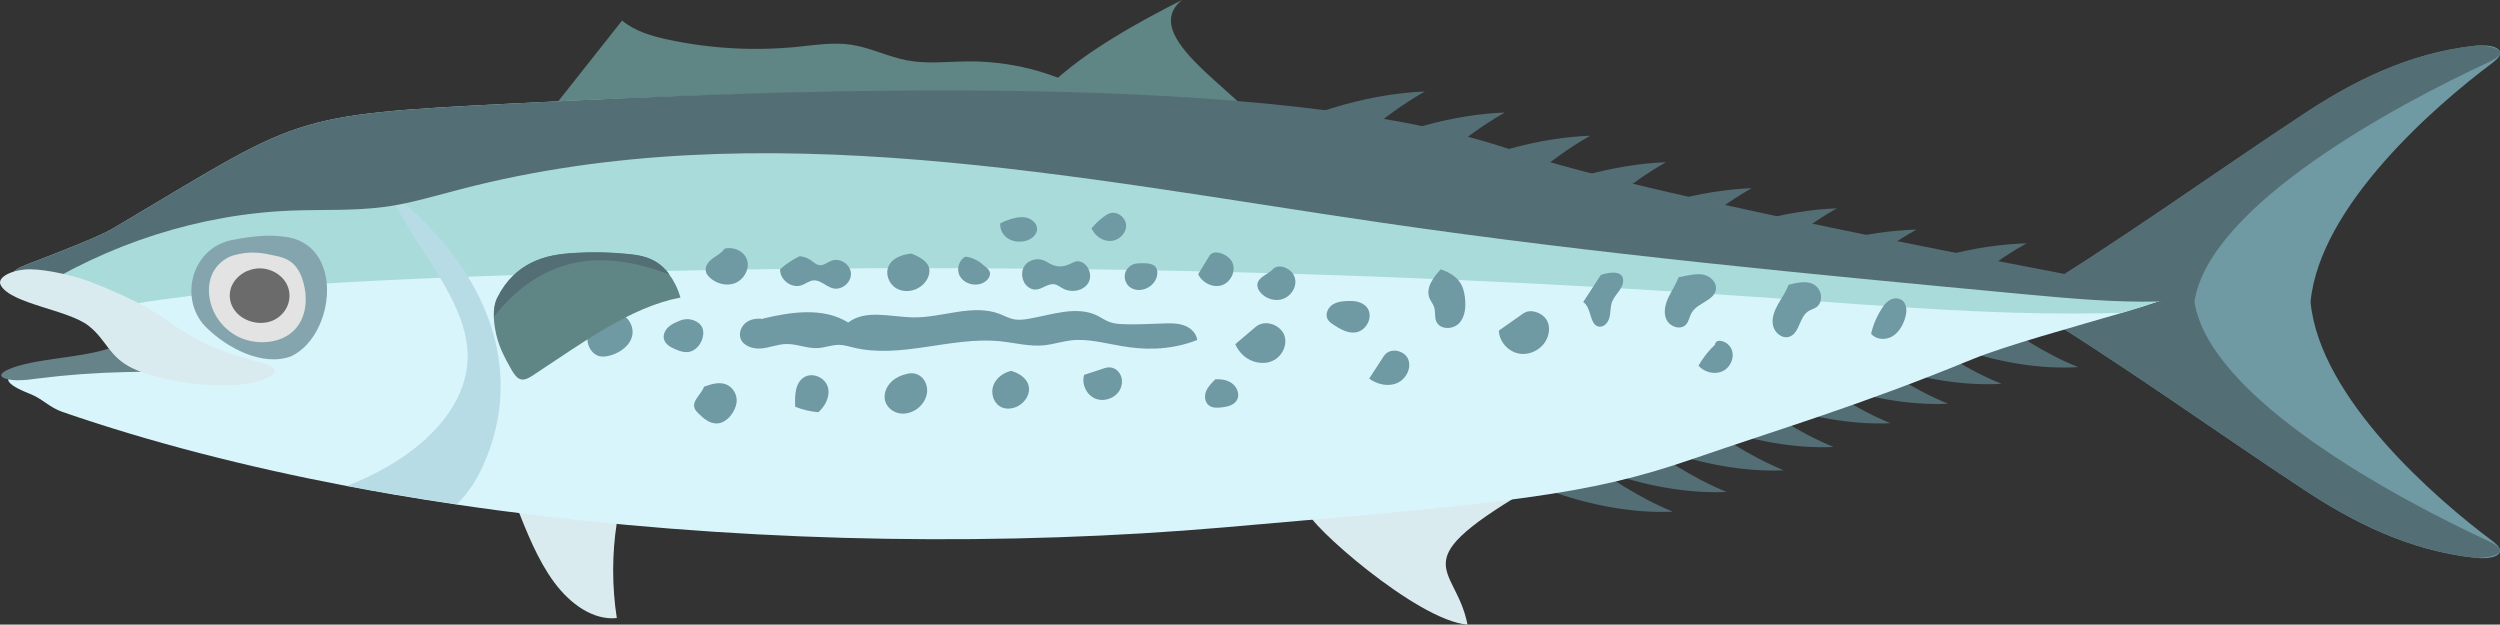
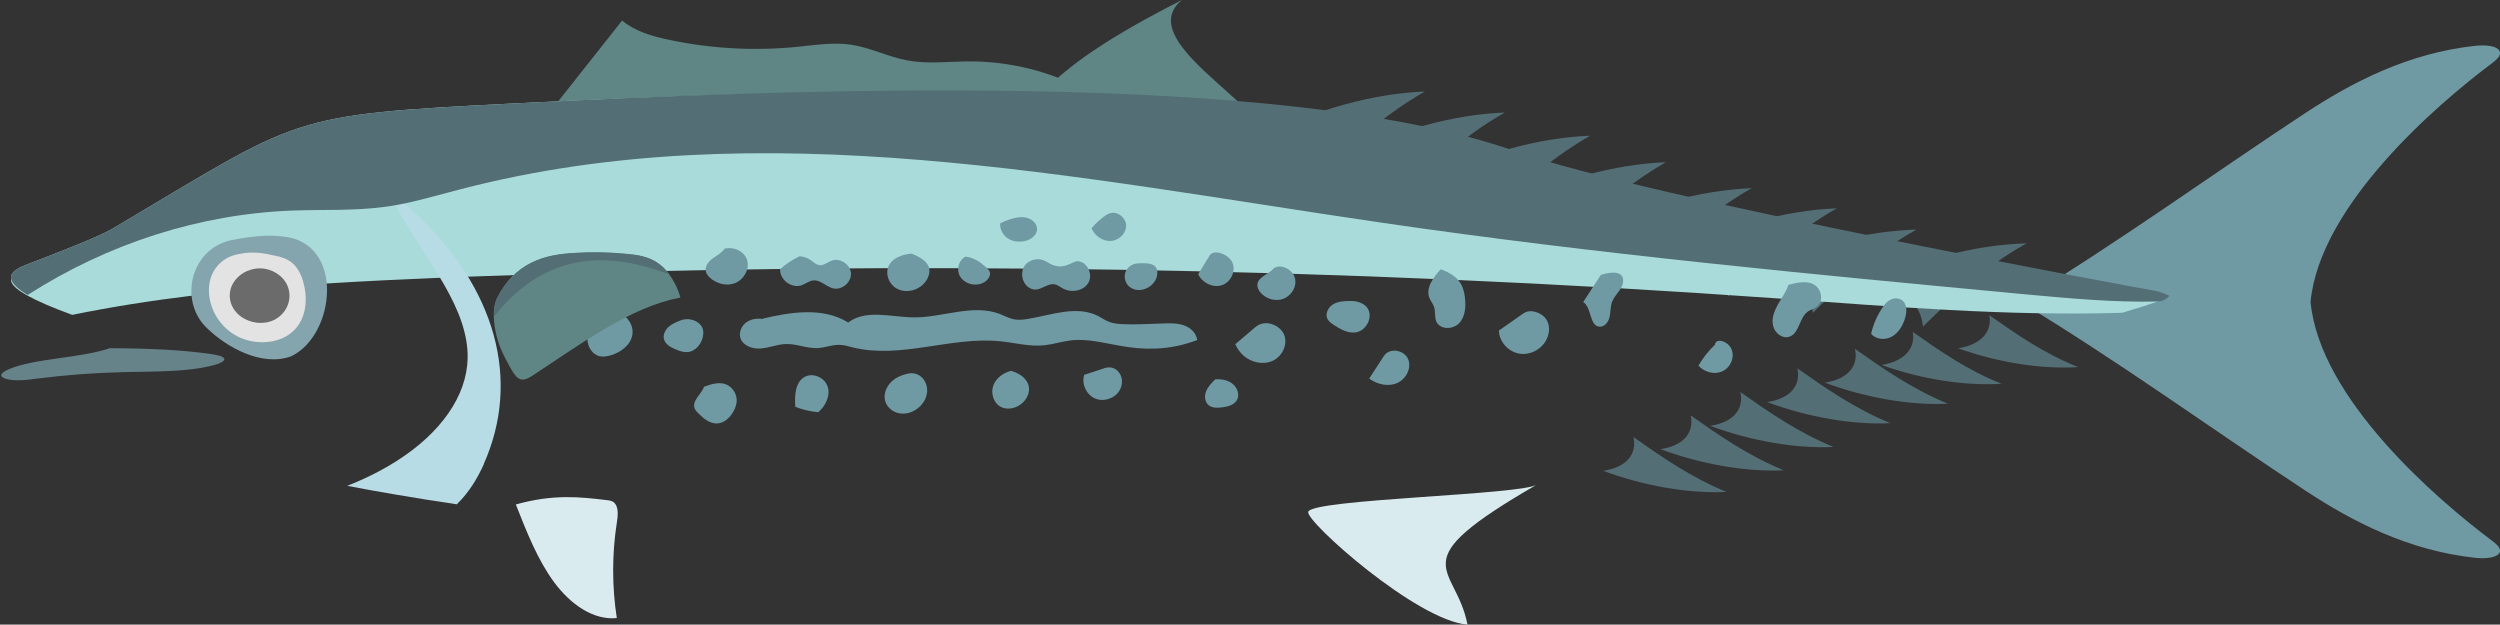
<svg xmlns="http://www.w3.org/2000/svg" id="_レイヤー_2" data-name="レイヤー 2" width="180" height="44.97" viewBox="0 0 180 44.97">
  <rect x="0" y="0" width="180" height="44.97" fill="#333333" stroke="none" />
  <defs>
    <style>
      .cls-1 {
        fill: #b8dce6;
      }

      .cls-2 {
        fill: #e3e3e3;
      }

      .cls-3 {
        fill: #daebf0;
      }

      .cls-4 {
        fill: #5f8584;
      }

      .cls-5 {
        fill: #66838a;
      }

      .cls-6 {
        fill: #6b6b6b;
      }

      .cls-7 {
        fill: #536e75;
      }

      .cls-8 {
        fill: #84a5ad;
      }

      .cls-9 {
        fill: #a9dbda;
      }

      .cls-10 {
        fill: #d9f5fc;
      }

      .cls-11 {
        fill: #6f99a3;
      }
    </style>
  </defs>
  <g id="_コンテンツ" data-name="コンテンツ">
    <g>
      <g>
        <g>
          <path class="cls-7" d="M90.98,9.8c3.67-1.9,7.89-3.07,11.61-3.21-3.15,1.79-5.53,4.1-7.83,6.34-.05-1.65-1.28-2.96-3.78-3.13Z" />
          <path class="cls-7" d="M96.74,11.31c3.67-1.9,7.89-3.07,11.61-3.21-3.15,1.79-5.53,4.1-7.83,6.34-.05-1.65-1.28-2.96-3.78-3.13Z" />
          <path class="cls-7" d="M102.89,12.98c3.67-1.9,7.89-3.07,11.61-3.21-3.15,1.79-5.53,4.1-7.83,6.34-.05-1.65-1.28-2.96-3.78-3.13Z" />
          <path class="cls-7" d="M108.34,14.89c3.67-1.9,7.89-3.07,11.61-3.21-3.15,1.79-5.53,4.1-7.83,6.34-.05-1.65-1.28-2.96-3.78-3.13Z" />
          <path class="cls-7" d="M114.51,16.76c3.67-1.9,7.89-3.07,11.61-3.21-3.15,1.79-5.53,4.1-7.83,6.34-.05-1.65-1.28-2.96-3.78-3.13Z" />
          <path class="cls-7" d="M120.64,18.21c3.67-1.9,7.89-3.07,11.61-3.21-3.15,1.79-5.53,4.1-7.83,6.34-.05-1.65-1.28-2.96-3.78-3.13Z" />
          <path class="cls-7" d="M126.65,19.48c3.54-1.78,7.67-2.85,11.34-2.95-3.04,1.68-5.3,3.87-7.47,6-.11-1.58-1.39-2.85-3.87-3.04Z" />
          <path class="cls-7" d="M134.58,20.47c3.54-1.78,7.67-2.85,11.34-2.95-3.04,1.68-5.3,3.87-7.47,6-.11-1.58-1.39-2.85-3.87-3.04Z" />
        </g>
        <g>
-           <path class="cls-7" d="M111.56,35.32c2.96,1.1,6.19,1.65,8.88,1.52-2.56-1.05-4.67-2.52-6.7-3.95.25,1.16-.41,2.16-2.18,2.43Z" />
          <path class="cls-7" d="M115.43,33.9c2.96,1.1,6.19,1.65,8.88,1.52-2.56-1.05-4.67-2.52-6.7-3.95.25,1.16-.41,2.16-2.18,2.43Z" />
          <path class="cls-7" d="M119.55,32.34c2.96,1.1,6.19,1.65,8.88,1.52-2.56-1.05-4.67-2.52-6.7-3.95.25,1.16-.41,2.16-2.18,2.43Z" />
          <path class="cls-7" d="M123.13,30.66c2.96,1.1,6.19,1.65,8.88,1.52-2.56-1.05-4.67-2.52-6.7-3.95.25,1.16-.41,2.16-2.18,2.43Z" />
          <path class="cls-7" d="M127.23,28.95c2.96,1.1,6.19,1.65,8.88,1.52-2.56-1.05-4.67-2.52-6.7-3.95.25,1.16-.41,2.16-2.18,2.43Z" />
          <path class="cls-7" d="M131.38,27.55c2.96,1.1,6.19,1.65,8.88,1.52-2.56-1.05-4.67-2.52-6.7-3.95.25,1.16-.41,2.16-2.18,2.43Z" />
          <path class="cls-7" d="M135.47,26.28c2.85,1.02,5.99,1.52,8.64,1.35-2.47-.98-4.46-2.38-6.39-3.73.19,1.12-.51,2.09-2.25,2.38Z" />
          <path class="cls-7" d="M140.99,25.08c2.85,1.02,5.99,1.52,8.64,1.35-2.47-.98-4.46-2.38-6.39-3.73.19,1.12-.51,2.09-2.25,2.38Z" />
        </g>
      </g>
      <g>
        <g>
          <path class="cls-11" d="M180,39.63s0,.03,0,.05c0,.04-.02.08-.04.12-.19.35-.91.42-1.53.38-.08,0-.16-.01-.24-.02-4.82-.53-8.81-2.61-12.18-4.82-6.57-4.32-13.7-9.48-20.57-13.61,6.87-4.13,14-9.29,20.57-13.61,3.37-2.21,7.36-4.29,12.18-4.82.08,0,.16-.02.24-.02.62-.04,1.34.03,1.53.38.02.04.03.08.04.12,0,.02,0,.03,0,.05,0,.01,0,.02,0,.03-.02.24-.3.48-.56.68-3.99,2.98-12.42,10.24-13.08,17.2.66,6.96,9.09,14.22,13.08,17.2.26.2.54.43.56.68,0,.01,0,.02,0,.03Z" />
-           <path class="cls-7" d="M180,39.6s0,.02,0,.03c0,.05-.02.11-.07.16-.21.24-.82.35-1.51.38-.08,0-.16-.01-.24-.02-4.82-.53-8.81-2.61-12.18-4.82-6.57-4.32-13.7-9.48-20.57-13.61,6.87-4.13,14-9.29,20.57-13.61,3.37-2.21,7.36-4.29,12.18-4.82.08,0,.16-.02.24-.02.69.03,1.29.14,1.51.38.05.05.07.11.07.16,0,.01,0,.02,0,.03-.04.24-.49.48-.91.68-6.43,2.98-20.03,10.24-21.09,17.2,1.06,6.96,14.66,14.22,21.09,17.2.42.2.88.43.91.68Z" />
        </g>
        <path class="cls-4" d="M70.87,10.34c4.65-3.26,3.63-4.96,14.23-10.34-3.52,2.9,5.83,7.43,6.16,10.13-5.19-1-12.73-1.11-20.39.21Z" />
        <path class="cls-4" d="M37.15,11.14c2.55-3.22,5.1-6.44,7.64-9.66.94.78,2.16,1.13,3.35,1.38,3.05.65,6.19.82,9.29.51,1.29-.13,2.58-.34,3.86-.15,1.39.21,2.67.88,4.05,1.13,1.44.27,2.91.08,4.37.07,3-.02,5.99.73,8.62,2.17-1.02,1.84-3.48,2.18-5.59,2.31-8.02.49-16.04.97-24.07,1.46-3.25.2-6.5.39-11.54.78Z" />
        <path class="cls-3" d="M37.14,36.32c.78,1.98,1.57,3.99,2.75,5.59s2.83,2.76,4.52,2.59c-.35-2.26-.35-4.6,0-6.86.08-.49.14-1.1-.16-1.42-.15-.16-.36-.19-.56-.21-1.91-.23-3.83-.45-6.54.31Z" />
        <path class="cls-3" d="M110.69,34.87c-10.01,5.78-5.88,5.7-5.03,10.1-3.63-.27-11.61-7.38-11.47-8.11.19-.94,15.6-1.22,16.5-1.99Z" />
      </g>
      <g>
-         <path class="cls-10" d="M155.35,21.71c-.59.21-1.49.49-2.56.81-3.37.99-8.42,2.37-10.84,3.37-8.03,3.3-13.77,4.98-20.09,7.16-7.6,2.62-13.01,3.13-33.71,4.92-15.6,1.35-32.83,1.12-49.11-.82-2.07-.25-4.12-.52-6.15-.82-1.48-.22-2.94-.45-4.4-.7-1.17-.2-2.34-.41-3.49-.63-7.3-1.39-14.22-3.17-20.5-5.34-.96-.33-1.42-.94-2.34-1.3-3.86-1.52.43-1.72,1.75-2.17.73-.25,4.23-.55,5.28-.72.08-.01.13-.03.17-.07.36-.37-1.76-1.88-2.52-2.14-.61-.2-1.15-.4-1.65-.58-1.49-.54-2.52-1-3.21-1.38-.95-.52-1.25-.91-1.19-1.22.01-.06.04-.12.08-.17.14-.19.42-.35.77-.49.34-.14.74-.27,1.1-.39,1.16-.4,4.32-1.5,5.31-2.03,13.75-7.35,12.38-7.42,29.09-8.18,19.37-.88,55.72-2.03,72.58,3.35,9.57,3.05,46.04,9.1,46.19,9.11.11,0,.17.03.18.05.05.07-.23.21-.74.4Z" />
        <path class="cls-9" d="M156.1,21.31c.05.07-.23.21-.74.4-.59.21-1.49.49-2.56.81-8.29.26-16.62-.45-24.91-1.04-31.33-2.22-62.78-2.74-94.17-1.56-.34.01-.68.02-1.02.04-.33.01-.66.03-.99.04-2.72.11-5.44.24-8.16.41-3.26.21-6.51.48-9.74.88-2.89.35-5.76.8-8.61,1.38-1.49-.54-2.52-1-3.21-1.38-.95-.52-1.25-.91-1.19-1.22-.02-.14,0-.26.08-.37.14-.21.42-.39.77-.54.34-.15.74-.29,1.1-.43,1.16-.45,4.32-1.66,5.31-2.24,13.75-8.13,12.38-8.21,29.09-9.05,19.37-.98,55.72-2.24,72.58,3.7,9.57,3.38,46.04,10.07,46.19,10.08.15.01.21.05.18.1Z" />
        <path class="cls-1" d="M34.84,33.41c-.45,1-1.04,2.01-1.95,2.9-1.48-.22-2.94-.45-4.4-.7-1.17-.2-2.34-.41-3.49-.63,1.3-.51,2.49-1.11,3.53-1.77,3.23-2.04,5.08-4.72,5.14-7.41.07-3.57-2.85-6.89-4.8-10.32-.33-.58-.63-1.16-.88-1.75.68.53,1.32,1.07,1.91,1.62,5.78,5.38,7.63,12,4.93,18.06Z" />
        <path class="cls-8" d="M16.65,17.29c-2.99.65-3.79,4.46-1.71,6.37,1.38,1.34,3.92,2.77,6.03,1.99,3.21-1.54,3.86-8.21-.6-8.62-.59-.07-1.58-.16-3.73.26Z" />
        <g>
          <path class="cls-11" d="M42.91,22.9c-.35.43-.62.95-.62,1.5s.35,1.13.89,1.25c.27.06.55,0,.81-.07.72-.22,1.42-.74,1.54-1.48.11-.65-.33-1.35-.96-1.55s-1.44.08-1.66.35Z" />
          <path class="cls-11" d="M48.92,23.1c-.29.12-.59.25-.81.46s-.38.54-.31.84c.09.39.49.61.86.76.26.11.54.21.83.19.61-.04,1.08-.64,1.14-1.25.02-.18,0-.36-.07-.52-.23-.48-.95-.77-1.62-.49Z" />
          <path class="cls-11" d="M54.93,22.97c-.42-.07-.87,0-1.21.25s-.53.72-.41,1.12c.18.57.89.8,1.49.75s1.17-.3,1.77-.32c.78-.03,1.54.34,2.33.29.51-.03,1.01-.24,1.52-.23.34,0,.68.11,1.01.19,3.44.84,7.04-.8,10.57-.45,1.07.11,2.13.4,3.2.29.63-.07,1.25-.27,1.88-.35,1.22-.15,2.43.2,3.64.4.8.14,1.61.22,2.41.19,1.05-.03,2.09-.24,3.07-.62-.06-.5-.49-.9-.97-1.06s-.99-.15-1.5-.13c-.19,0-.38.02-.57.02-.76.03-1.51.06-2.27.03-.33-.01-.67-.04-.99-.15-.31-.11-.59-.31-.88-.46-1.53-.75-3.32-.05-5,.23-.31.05-.63.09-.95.04-.39-.06-.74-.26-1.1-.4-1.96-.74-4.11.28-6.21.25-1.61-.02-3.41-.6-4.69.37-1.85-1.15-4.23-.73-6.15-.28Z" />
          <path class="cls-11" d="M52.17,17.91c-.21.31-.56.48-.86.7s-.57.57-.49.93c.04.18.16.33.29.45.47.44,1.2.63,1.8.4s1.03-.91.91-1.55-.84-1.11-1.66-.94Z" />
          <path class="cls-11" d="M57.57,18.45c-.51.24-.98.56-1.4.93-.04.76.82,1.41,1.54,1.16.29-.1.54-.32.85-.35.51-.05.91.44,1.41.57.63.16,1.33-.42,1.3-1.07s-.79-1.15-1.4-.92c-.31.12-.6.39-.93.31-.37-.08-.59-.57-1.36-.63Z" />
          <path class="cls-11" d="M65.62,18.26c-.65.06-1.37.31-1.64.9-.26.57.02,1.3.57,1.61s1.26.22,1.76-.16c.34-.26.6-.66.61-1.09s-.29-.87-1.29-1.26Z" />
          <path class="cls-11" d="M70.66,18.96c-.33-.26-.73-.43-1.14-.48-.49.23-.68.92-.41,1.4s.88.7,1.41.58c.34-.08.66-.31.75-.64s-.21-.53-.61-.85Z" />
          <path class="cls-11" d="M75.34,18.85c-.48-.33-1.21-.2-1.55.26s-.23,1.2.23,1.55c.15.11.32.19.5.19.49.01.93-.47,1.41-.38.21.04.39.19.58.29.61.35,1.51.2,1.86-.41s-.11-1.55-.81-1.54c-.42.01-1.07.82-2.22.02Z" />
          <path class="cls-11" d="M81.86,18.97c-.39.03-.75.32-.85.7s.05.81.38,1.03c.32.22.75.23,1.11.08.51-.2.9-.73.82-1.27-.08-.54-.63-.6-1.46-.54Z" />
          <path class="cls-11" d="M73.37,15.64c-.47.07-.93.22-1.35.44-.05.43.2.87.57,1.1s.84.27,1.26.16c.33-.09.64-.29.77-.6.23-.58-.4-1.21-1.25-1.09Z" />
          <path class="cls-11" d="M79.66,15.47c-.4.27-.77.6-1.07.97.24.54.79.94,1.38.91s1.13-.55,1.11-1.13-.75-1.19-1.41-.75Z" />
          <path class="cls-11" d="M87.11,18.37l-.84,1.37c.28.62,1.04,1,1.69.8s1.05-1.02.77-1.64-1.34-.97-1.62-.52Z" />
          <path class="cls-11" d="M91.64,19.4c-.39.38-1.08.56-1.11,1.1-.01.22.1.43.25.59.35.39.92.59,1.43.48s.95-.55,1.04-1.07c.04-.21.02-.43-.07-.63-.22-.52-1.07-.95-1.55-.48Z" />
          <path class="cls-11" d="M90.39,23.55c-.48.41-.97.82-1.45,1.23.14.33.36.62.62.85.57.48,1.41.66,2.09.34s1.08-1.17.81-1.86-1.36-1.17-2.07-.56Z" />
          <path class="cls-11" d="M97.24,21.67c-.42,0-.87.02-1.24.23s-.61.7-.42,1.07c.1.19.28.31.46.43.48.31,1.02.62,1.58.53.62-.1,1.08-.76.98-1.38s-.74-.89-1.36-.88Z" />
          <path class="cls-11" d="M50.7,27.83c-.2.56-.91,1.03-.68,1.59.05.13.16.24.26.34.37.37.81.74,1.33.73.51-.01.94-.41,1.19-.85.15-.27.26-.57.24-.88-.02-.47-.34-.92-.78-1.09s-.98-.05-1.55.17Z" />
          <path class="cls-11" d="M58.92,29.68c-.57-.05-1.13-.18-1.66-.39-.05-.79-.02-1.76.67-2.15.59-.33,1.42.03,1.65.66s-.1,1.39-.66,1.88Z" />
          <path class="cls-11" d="M65.33,26.91c-.47.11-.92.31-1.24.67s-.49.87-.35,1.32c.14.45.56.78,1.02.86s.95-.07,1.32-.36c.44-.34.73-.89.67-1.45s-.55-1.24-1.42-1.04Z" />
          <path class="cls-11" d="M72.81,26.7c-.56.13-1.09.51-1.29,1.05s0,1.23.49,1.52c.39.23.9.18,1.3-.04.46-.25.81-.75.78-1.28s-.49-1.02-1.29-1.25Z" />
          <path class="cls-11" d="M79.49,26.52l-1.43.47c-.2.65.15,1.41.76,1.69s1.42.03,1.77-.54c.2-.32.26-.74.11-1.09s-.53-.76-1.22-.53Z" />
          <path class="cls-11" d="M87.5,27.31c-.26.26-.52.52-.66.86s-.1.77.18,1c.26.22.63.2.97.16.4-.05.85-.16,1.06-.51.22-.36.06-.86-.25-1.14s-.74-.4-1.3-.37Z" />
          <path class="cls-11" d="M103.73,19.39c-.53.58-1.1,1.34-.81,2.07.09.22.25.4.33.63.12.34.02.74.17,1.07.27.6,1.22.58,1.66.09s.47-1.22.39-1.87c-.1-.75-.35-1.51-1.74-1.99Z" />
          <path class="cls-11" d="M99.64,25.63l-1.06,1.63c.57.41,1.34.6,1.99.33s1.08-1.07.82-1.72-1.32-.89-1.75-.24Z" />
          <path class="cls-11" d="M109.7,22.55c-.59.42-1.19.83-1.78,1.25.02.78.64,1.49,1.41,1.65s1.6-.25,1.98-.93c.27-.48.32-1.11,0-1.56s-1.12-.75-1.61-.4Z" />
          <path class="cls-11" d="M115.27,19.78c-.43.66-.85,1.32-1.28,1.97.63.39.43,1.71,1.17,1.77.37.03.65-.34.73-.7s.05-.74.18-1.09c.12-.31.35-.56.54-.83s.33-.62.22-.93-.57-.49-1.56-.18Z" />
-           <path class="cls-11" d="M120.85,19.97c-.18.52-.51.98-.74,1.48s-.36,1.1-.11,1.59.98.74,1.37.35c.24-.24.27-.6.44-.89.43-.72,1.68-.87,1.74-1.71.03-.41-.29-.78-.67-.94s-.8-.16-2.04.12Z" />
          <path class="cls-11" d="M128.77,20.51c-.17.51-.5.94-.76,1.41s-.47,1-.35,1.53.67.97,1.18.79c.73-.25.7-1.39,1.34-1.82.19-.13.43-.18.61-.31.43-.31.42-1.01.07-1.41s-.93-.52-2.09-.19Z" />
          <path class="cls-11" d="M135.61,22.04c-.42.6-.73,1.28-.89,1.99.34.42,1,.47,1.47.22s.78-.75.95-1.26c.13-.39.19-.85-.03-1.2s-.94-.55-1.5.25Z" />
          <path class="cls-11" d="M123.47,24.83c-.47.44-.87.95-1.18,1.5.43.48,1.17.67,1.75.39s.89-1.04.61-1.62-1.15-.78-1.17-.27Z" />
        </g>
        <path class="cls-7" d="M156.18,21.31c-.05.09-.34.37-.83.4-3.18.07-6.37-.23-9.54-.52-15.43-1.45-30.87-2.9-46.22-5.14-22.09-3.22-44.71-8.06-66.41-2.43-1.15.3-2.28.62-3.43.89-.21.05-.42.09-.63.14-.1.02-.2.04-.29.06-.11.02-.22.04-.33.06-.28.05-.56.1-.84.13-2.19.29-4.4.18-6.6.26-6.68.25-13.29,2.37-19.07,6.08-.79-.48-1.13-.86-1.19-1.17-.02-.14,0-.26.08-.37.14-.21.42-.39.77-.54.34-.15.74-.29,1.1-.43,1.16-.45,4.32-1.66,5.31-2.24,13.75-8.13,12.38-8.21,29.09-9.05,19.37-.98,55.06-2.5,71.93,3.44,9.57,3.38,46.04,10.07,46.19,10.08.15.01.95.31.93.36Z" />
      </g>
      <g>
        <path class="cls-2" d="M16.82,18.38c-.69.21-1.23.71-1.51,1.29s-.32,1.23-.21,1.85c.2,1.11.93,2.17,2.06,2.73s2.67.53,3.67-.18c1.21-.86,1.38-2.44,1.01-3.75-.16-.57-.43-1.15-.96-1.51-.3-.2-.66-.32-1.03-.39-.83-.18-1.77-.41-3.04-.03Z" />
        <path class="cls-6" d="M17.84,19.49c-.59.25-1.05.72-1.22,1.27s-.06,1.16.31,1.63c.39.51,1.08.84,1.79.86.3,0,.6-.04.87-.15.26-.1.49-.26.68-.45.66-.65.76-1.66.25-2.4s-1.63-1.2-2.68-.75Z" />
      </g>
      <g>
        <path class="cls-5" d="M7.85,25.09c-2.1.7-5.4.71-7.23,1.5-.34.15-.62.34-.5.51.12.18.63.28,1.13.28s1-.06,1.49-.13c2.04-.26,4.14-.41,6.24-.46,2.17-.05,4.52,0,6.38-.49.42-.11.83-.28.79-.46-.04-.19-.55-.29-1.02-.36-2.1-.29-4.43-.4-7.28-.41Z" />
-         <path class="cls-3" d="M.06,20.55c.77,1.34,4.83,1.75,6.31,2.9,1.32,1.03,1.44,2.22,3.16,3.06,1.24.6,2.86.93,4.49,1.12,1.84.21,3.94.23,5.37-.48.22-.11.36-.25.38-.41.05-.38-.6-.55-1.15-.69-2.08-.51-3.97-1.26-5.45-2.21-.49-.31-.93-.65-1.41-.97-1.5-1-3.33-1.83-5.26-2.58-1.03-.4-3.01-.88-4.28-.9-1.27-.02-2.5.56-2.16,1.15Z" />
      </g>
      <g>
        <path class="cls-4" d="M49,21.42c-3.63.69-7.11,3.3-10.59,5.58-.35.23-.73.46-1.08.24-.25-.16-.45-.52-.65-.88-.33-.6-.66-1.21-.88-2-.12-.43-.23-1-.25-1.57-.01-.47.05-.95.24-1.34.65-1.3,1.52-2.05,2.39-2.5,1.05-.54,2.14-.68,3.22-.74,1.27-.08,2.55-.05,3.82.08.7.07,1.42.18,2.09.62.3.2.59.47.86.83.33.44.62.99.82,1.68Z" />
        <path class="cls-7" d="M48.18,19.74c-2.05-.75-4.12-1.2-6.19-.92-2.25.31-4.51,1.52-6.42,3.97-.01-.47.05-.95.24-1.34.65-1.3,1.52-2.05,2.39-2.5,1.05-.54,2.14-.68,3.22-.74,1.27-.08,2.55-.05,3.82.08.7.07,1.42.18,2.09.62.3.2.59.47.86.83Z" />
      </g>
    </g>
  </g>
</svg>